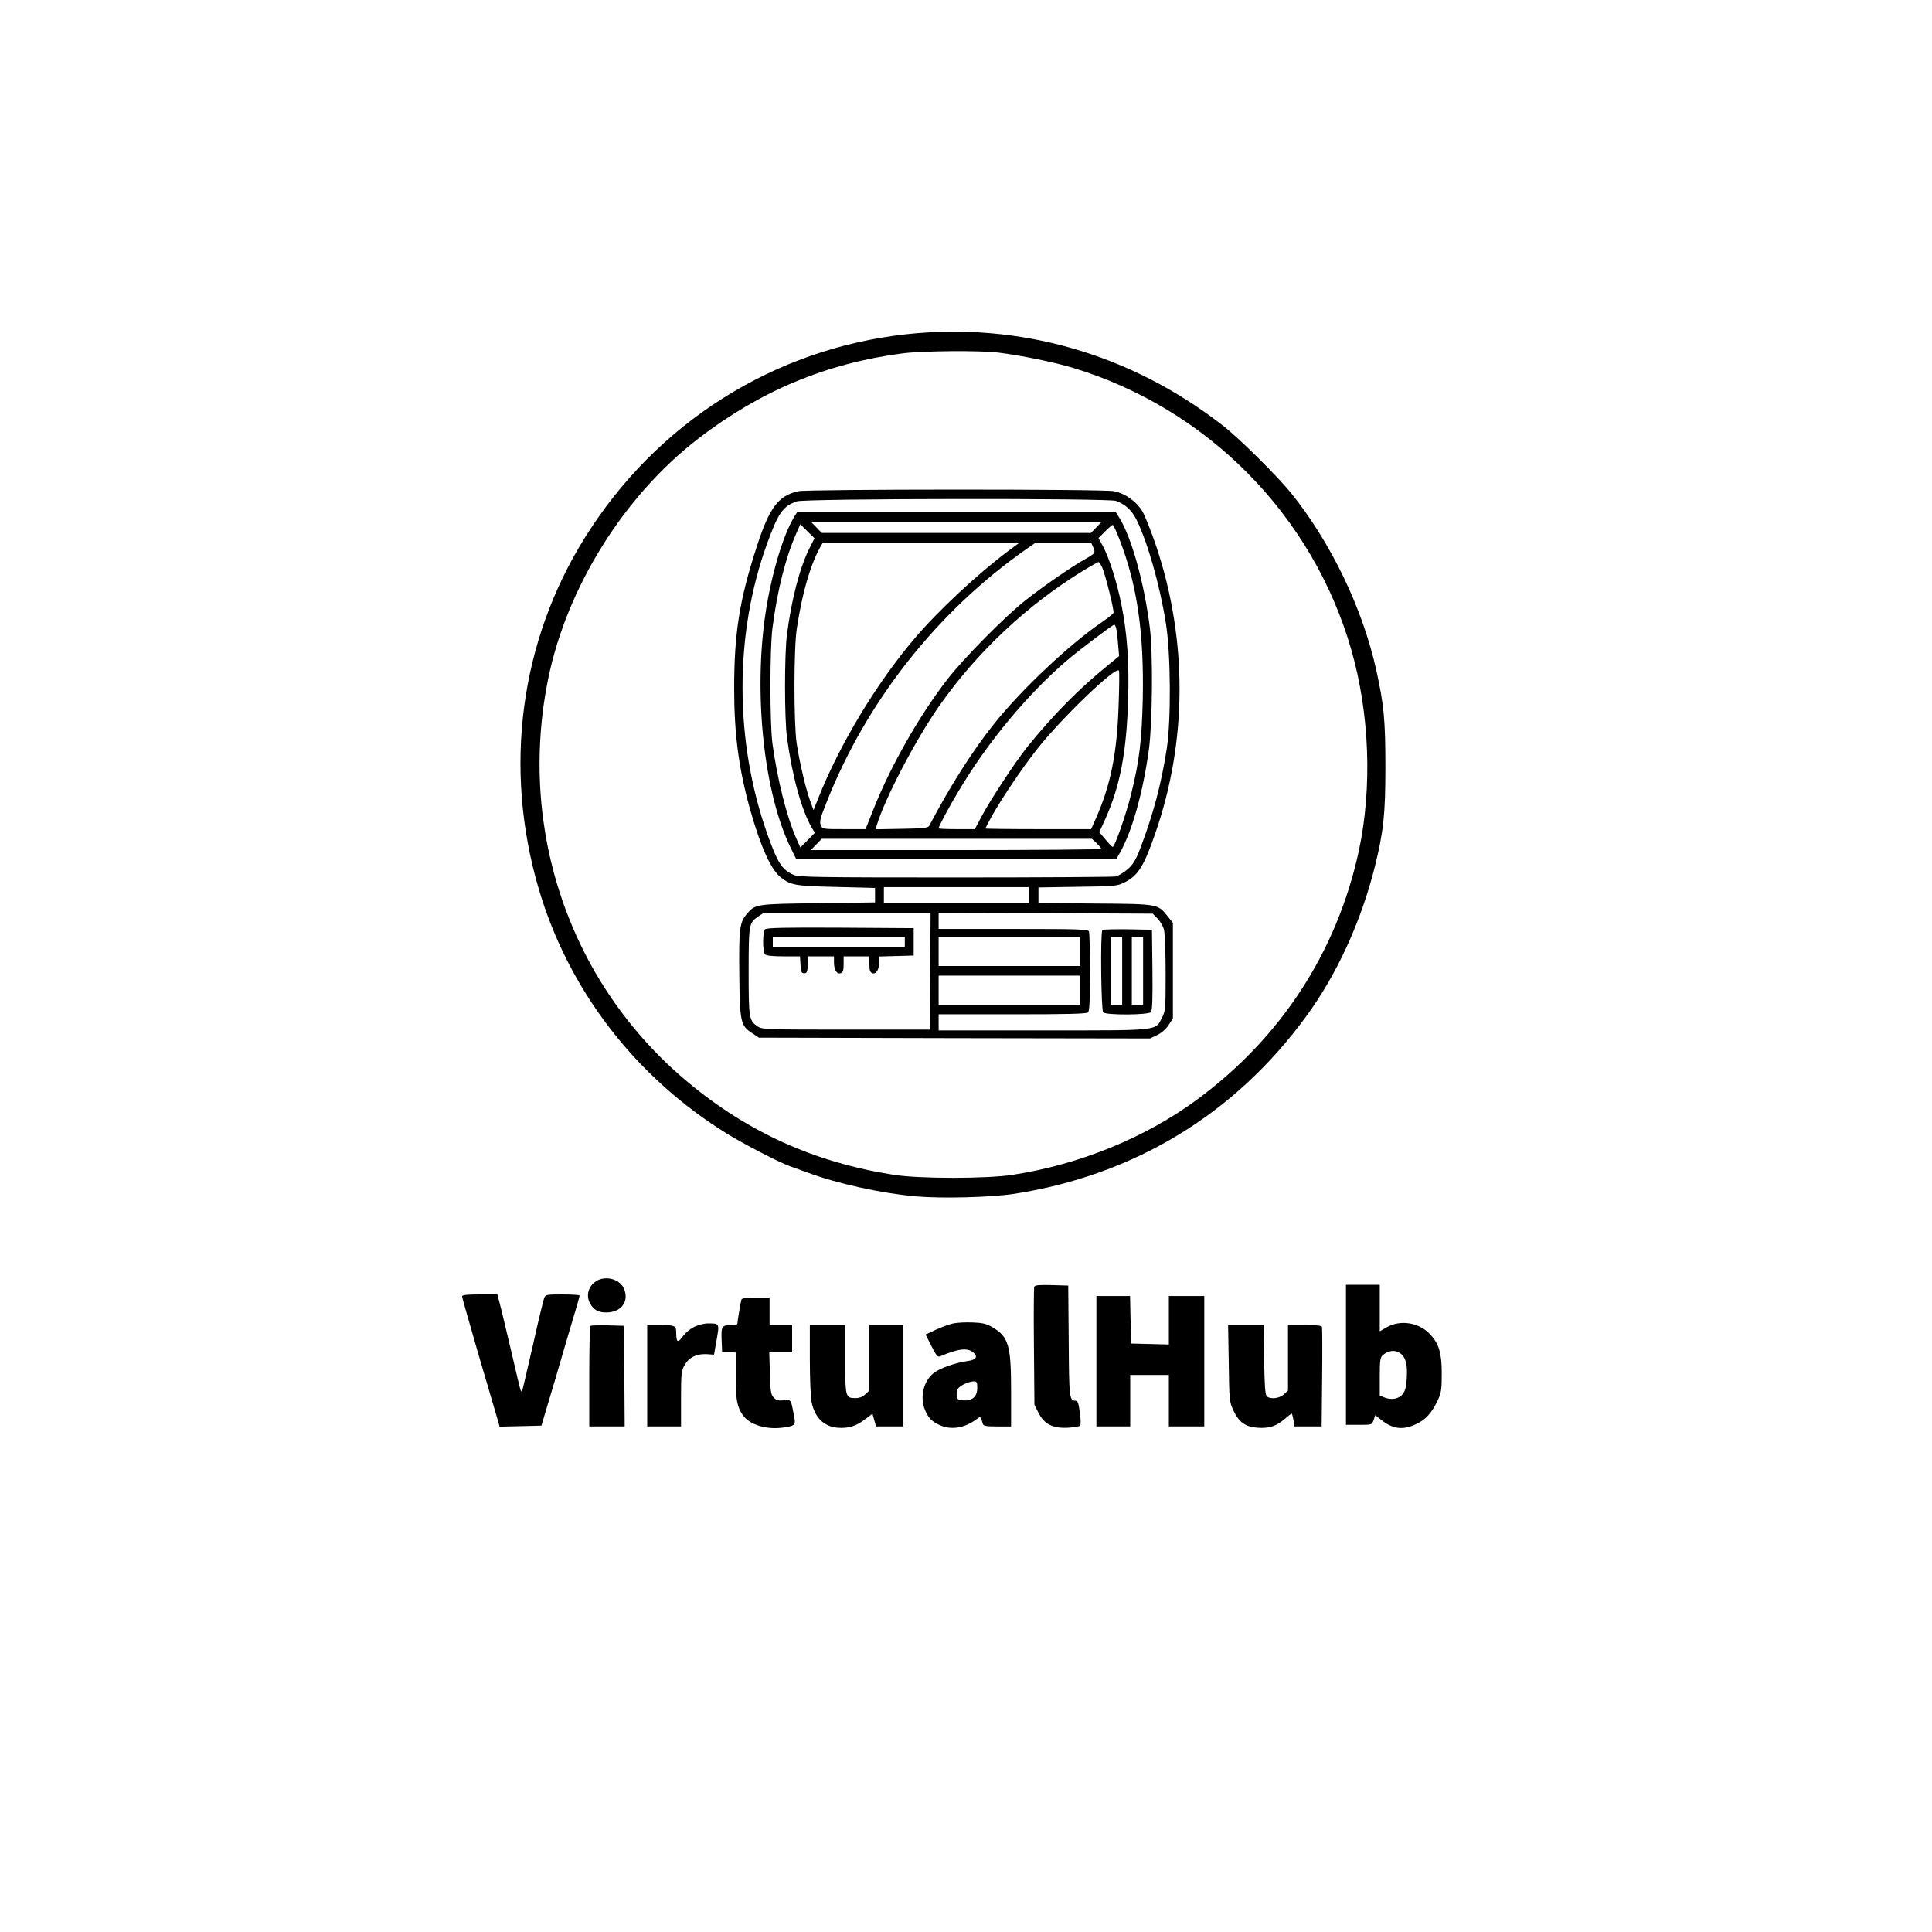
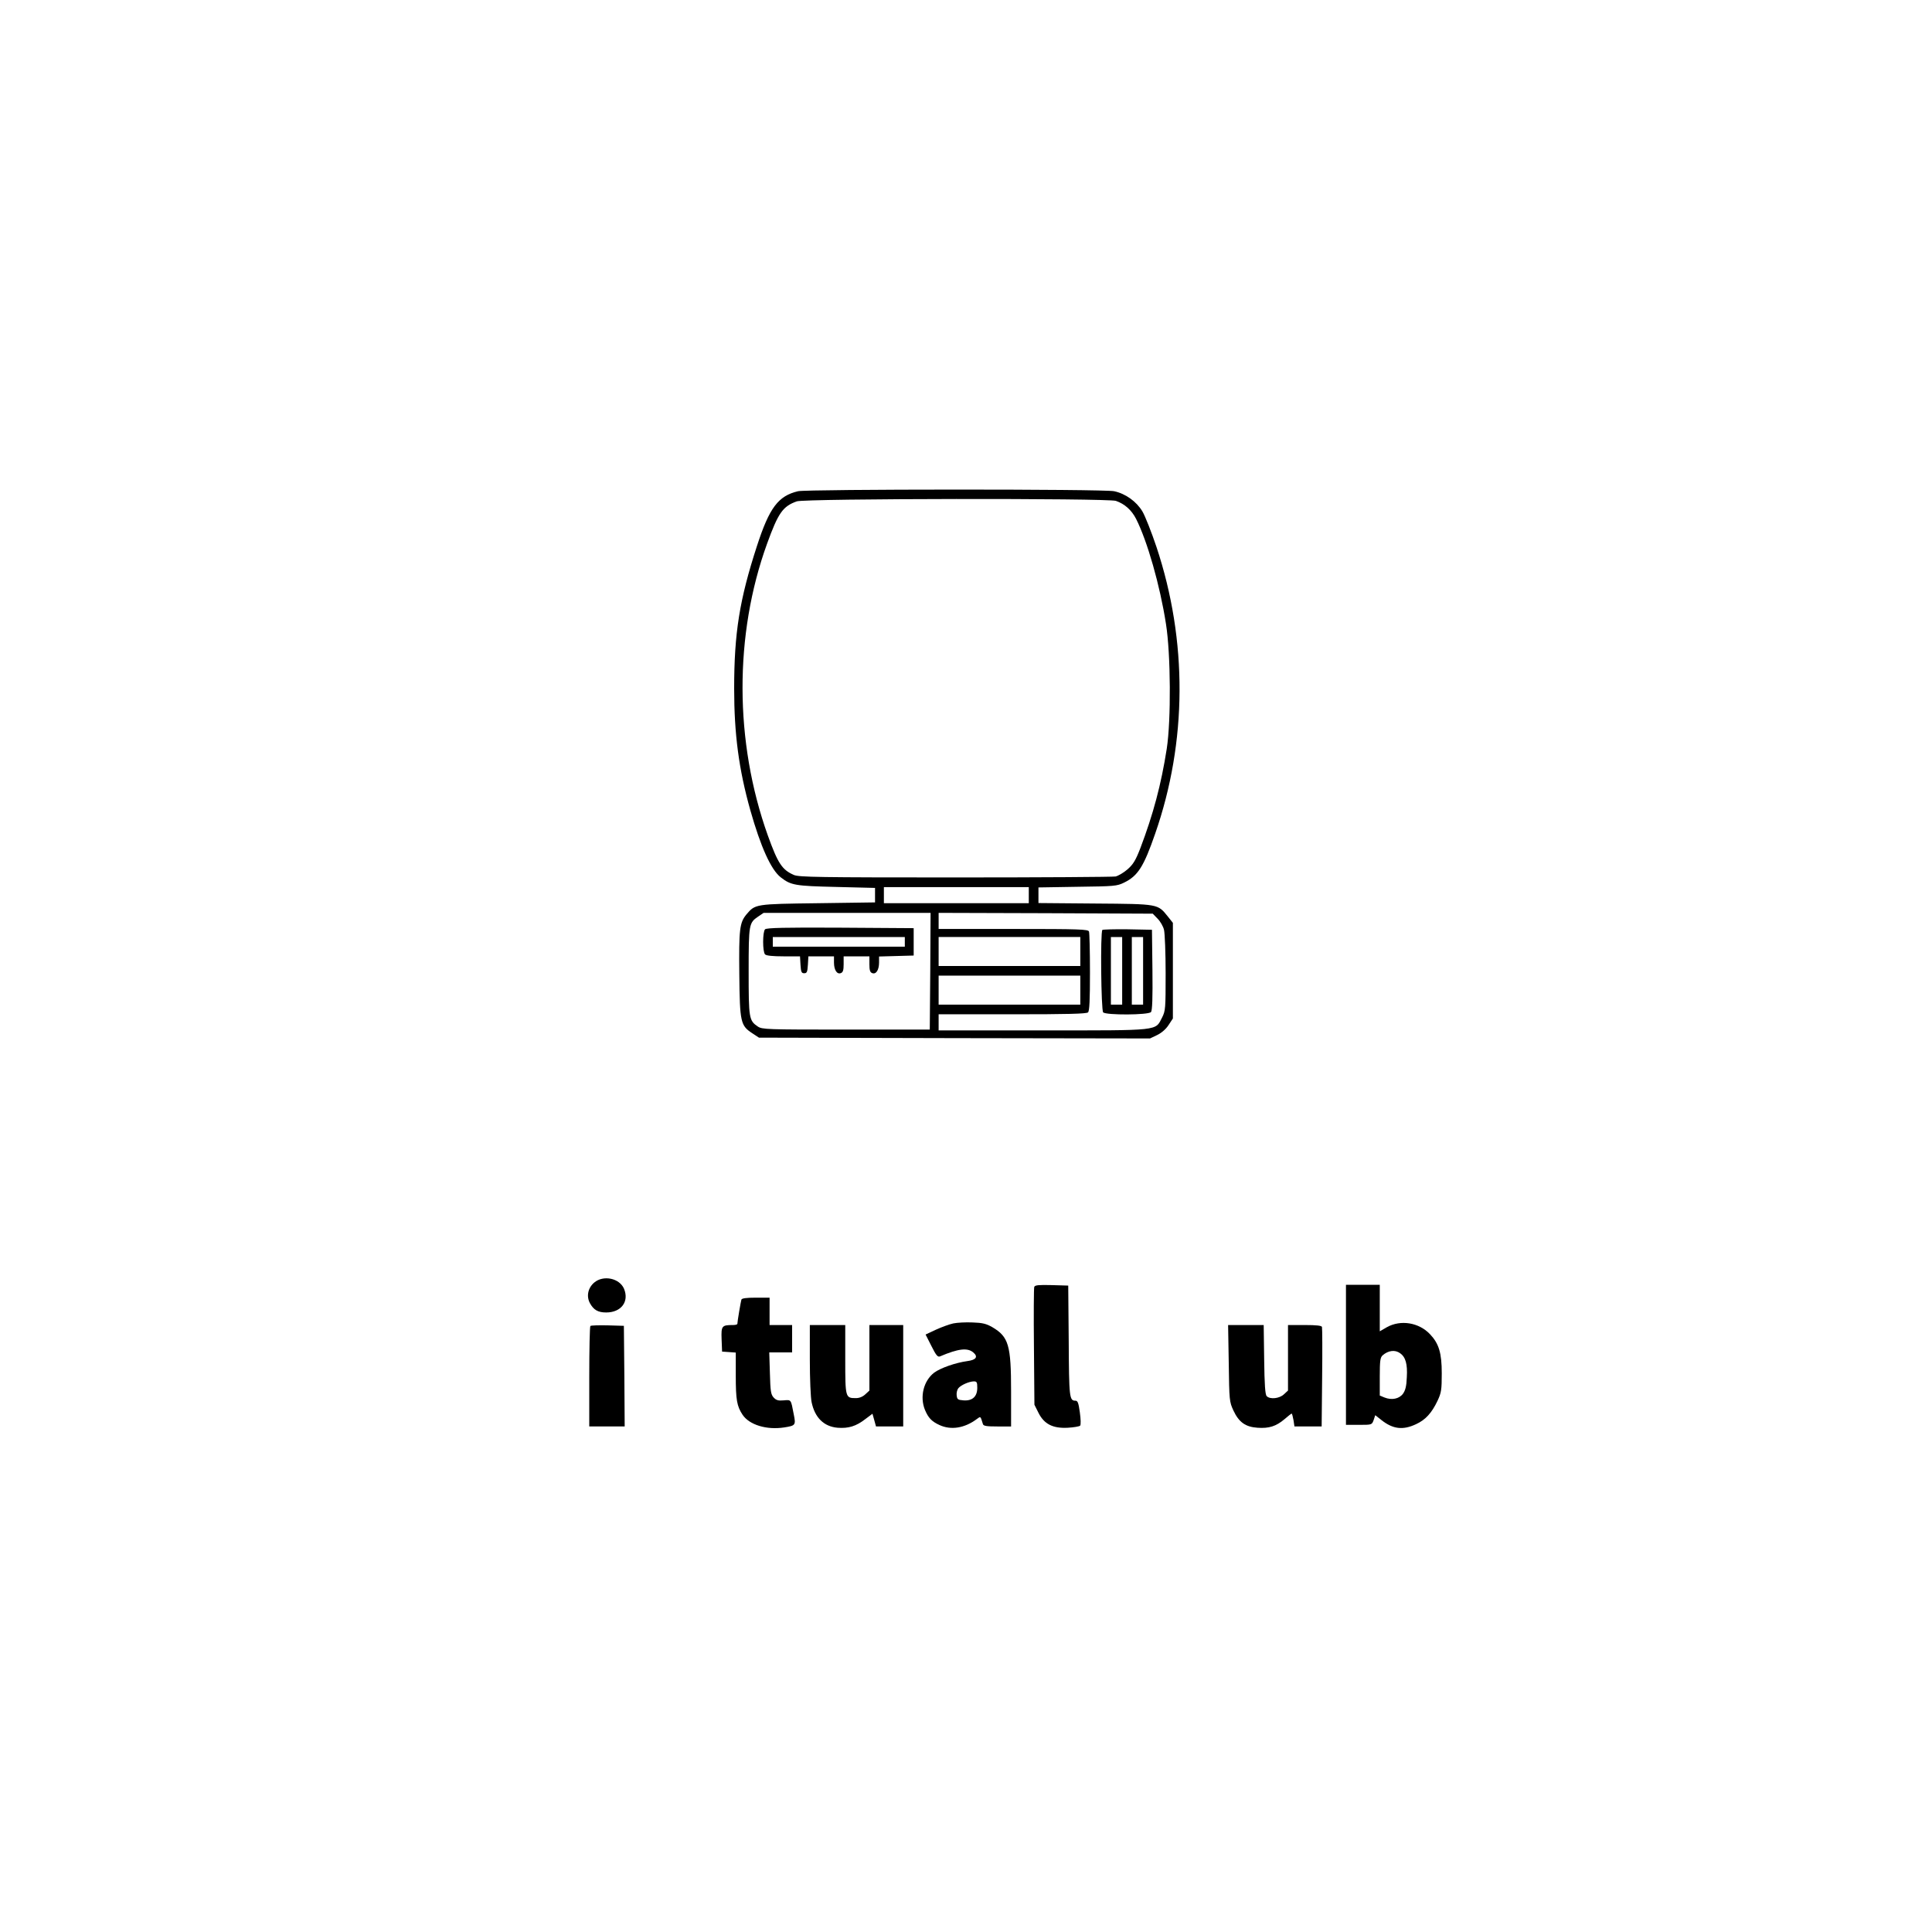
<svg xmlns="http://www.w3.org/2000/svg" version="1.0" width="1200pt" height="1200pt" viewBox="0 0 1200 1200" preserveAspectRatio="xMidYMid meet">
  <g transform="translate(0,1200) scale(0.1,-0.1)" fill="#000000" stroke="none">
-     <path d="M5630 9924 c-824 -90 -1553 -551 -1997 -1263 -403 -645 -507 -1430 -288 -2178 184 -630 602 -1174 1173 -1526 100 -62 322 -177 387 -200 22 -8 72 -26 111 -40 185 -69 460 -129 674 -148 165 -14 464 -6 610 16 747 116 1373 497 1815 1105 190 260 339 587 424 925 54 219 66 324 66 620 0 292 -9 387 -56 600 -85 386 -282 795 -531 1104 -86 106 -326 344 -428 422 -570 442 -1259 639 -1960 563z m570 -114 c143 -18 346 -59 465 -95 835 -253 1488 -915 1728 -1750 114 -397 131 -857 47 -1250 -136 -626 -482 -1159 -1004 -1544 -321 -237 -730 -404 -1146 -468 -164 -25 -579 -25 -739 0 -491 77 -905 264 -1279 576 -729 608 -1059 1563 -867 2506 116 567 470 1134 930 1489 385 297 796 469 1270 531 123 16 480 19 595 5z" />
    <path d="M4957 8949 c-123 -29 -178 -102 -255 -339 -109 -335 -142 -542 -142 -887 0 -283 29 -501 100 -754 65 -230 129 -371 189 -418 64 -50 89 -54 346 -60 l240 -6 0 -45 0 -45 -355 -5 c-390 -5 -389 -5 -444 -70 -42 -51 -47 -91 -44 -373 3 -298 8 -317 81 -365 l41 -27 1214 -3 1215 -2 44 21 c27 13 55 37 71 62 l27 41 0 297 0 297 -31 39 c-64 79 -55 78 -451 81 l-353 3 0 49 0 48 243 4 c229 3 244 4 289 26 86 42 122 99 193 304 199 571 202 1198 8 1781 -31 92 -70 191 -87 220 -37 62 -105 111 -176 126 -63 14 -1906 13 -1963 0z m1974 -60 c55 -19 97 -57 125 -111 70 -138 149 -414 186 -653 30 -189 32 -598 5 -775 -35 -224 -84 -407 -164 -618 -29 -75 -44 -100 -79 -131 -24 -21 -58 -41 -75 -45 -17 -3 -465 -6 -996 -6 -847 0 -968 2 -1001 15 -74 32 -100 71 -163 246 -208 582 -209 1247 -5 1811 70 193 98 233 185 264 49 18 1930 20 1982 3z m-541 -2449 l0 -50 -450 0 -450 0 0 50 0 50 450 0 450 0 0 -50z m-612 -472 l-3 -363 -520 0 c-494 0 -521 1 -548 19 -55 37 -57 51 -57 343 0 294 2 301 59 340 l34 23 519 0 518 0 -2 -362z m1412 326 c17 -17 35 -48 40 -70 5 -21 10 -143 10 -269 0 -220 -1 -233 -22 -275 -44 -84 -5 -80 -740 -80 l-648 0 0 50 0 50 458 0 c343 0 461 3 470 12 9 9 12 78 12 249 0 131 -3 244 -6 253 -5 14 -56 16 -470 16 l-464 0 0 50 0 50 665 -2 665 -3 30 -31z m-480 -204 l0 -90 -440 0 -440 0 0 90 0 90 440 0 440 0 0 -90z m0 -240 l0 -90 -440 0 -440 0 0 90 0 90 440 0 440 0 0 -90z" />
-     <path d="M4932 8788 c-68 -111 -141 -357 -177 -595 -76 -506 -10 -1123 158 -1463 l32 -65 995 0 994 0 23 40 c76 135 143 377 179 640 22 164 26 598 6 755 -35 280 -113 560 -189 683 l-23 37 -989 0 -989 0 -20 -32z m1878 -63 l-34 -35 -836 0 -836 0 -34 35 -34 35 904 0 904 0 -34 -35z m-1780 -126 c-62 -121 -113 -318 -142 -539 -16 -124 -16 -519 0 -640 32 -239 91 -453 153 -559 l20 -34 -45 -46 -45 -45 -24 54 c-61 137 -119 370 -149 590 -17 123 -17 593 0 720 30 234 82 438 147 585 l26 59 44 -44 44 -43 -29 -58z m1924 49 c109 -280 152 -579 144 -985 -6 -265 -22 -394 -73 -598 -32 -128 -101 -325 -114 -325 -4 0 -24 21 -45 46 l-38 45 35 77 c94 208 134 418 144 747 7 231 -6 413 -42 591 -28 141 -75 286 -114 361 l-28 51 41 41 c22 23 44 41 48 41 3 0 23 -42 42 -92z m-690 -69 c-191 -143 -437 -372 -582 -543 -238 -279 -469 -663 -600 -995 l-29 -73 -21 58 c-27 73 -66 239 -84 359 -18 123 -18 588 1 710 34 224 83 395 149 513 l13 22 611 0 611 0 -69 -51z m524 26 c18 -39 16 -41 -45 -76 -85 -47 -264 -171 -373 -257 -127 -100 -386 -362 -487 -493 -171 -221 -347 -529 -454 -796 l-53 -133 -133 0 c-132 0 -134 0 -145 25 -9 21 -4 42 38 147 248 625 687 1181 1238 1567 l59 41 172 0 172 0 11 -25z m59 -132 c21 -52 74 -265 69 -280 -3 -6 -33 -30 -67 -54 -203 -137 -506 -423 -674 -634 -137 -172 -269 -380 -404 -635 -7 -12 -38 -16 -170 -18 l-163 -3 7 23 c51 169 240 529 385 738 235 337 548 631 900 847 47 28 89 52 93 52 4 1 15 -16 24 -36z m87 -380 c3 -16 8 -59 11 -98 l6 -70 -73 -60 c-180 -146 -338 -307 -498 -505 -70 -87 -227 -325 -281 -427 l-44 -83 -112 0 c-62 0 -113 2 -113 5 0 12 64 132 125 233 176 297 421 593 665 804 74 64 291 228 301 228 4 0 10 -12 13 -27z m14 -470 c-10 -305 -50 -503 -145 -715 l-26 -58 -328 0 c-181 0 -329 2 -329 4 0 2 19 37 41 78 68 119 179 285 275 408 149 192 500 530 514 494 3 -7 2 -102 -2 -211z m-137 -860 c16 -16 29 -31 29 -35 0 -5 -406 -8 -902 -8 l-902 0 34 35 34 35 839 0 839 0 29 -27z" />
    <path d="M4752 6228 c-16 -16 -16 -140 0 -156 8 -8 48 -12 114 -12 l103 0 3 -52 c3 -45 6 -53 23 -53 17 0 20 8 23 53 l3 52 80 0 79 0 0 -38 c0 -47 19 -76 43 -66 13 5 17 18 17 55 l0 49 80 0 80 0 0 -49 c0 -37 4 -50 17 -55 24 -10 43 19 43 66 l0 37 108 3 107 3 0 85 0 85 -455 3 c-346 2 -459 -1 -468 -10z m868 -78 l0 -30 -410 0 -410 0 0 30 0 30 410 0 410 0 0 -30z" />
    <path d="M6847 6224 c-13 -13 -8 -499 5 -512 18 -18 282 -17 297 2 8 9 11 87 9 262 l-3 249 -151 3 c-82 1 -153 -1 -157 -4z m123 -254 l0 -210 -35 0 -35 0 0 210 0 210 35 0 35 0 0 -210z m130 0 l0 -210 -35 0 -35 0 0 210 0 210 35 0 35 0 0 -210z" />
    <path d="M3691 4034 c-39 -33 -50 -85 -27 -128 23 -42 50 -58 101 -58 93 0 144 67 111 147 -28 66 -128 87 -185 39z" />
    <path d="M6424 4007 c-3 -8 -4 -176 -2 -373 l3 -359 25 -50 c35 -70 89 -98 182 -93 37 2 72 8 77 13 5 6 4 40 -2 83 -8 58 -13 72 -27 72 -38 0 -40 19 -42 371 l-3 344 -103 3 c-81 2 -103 0 -108 -11z" />
    <path d="M8360 3585 l0 -435 81 0 c80 0 80 0 91 30 l10 30 38 -30 c72 -57 134 -64 215 -26 59 27 98 70 134 146 23 49 26 67 26 170 0 127 -18 185 -73 243 -69 73 -182 91 -267 44 l-45 -26 0 145 0 144 -105 0 -105 0 0 -435z m336 10 c34 -23 47 -67 42 -149 -2 -56 -9 -82 -24 -103 -24 -32 -70 -41 -115 -23 l-29 12 0 118 c0 99 3 119 18 132 34 30 77 36 108 13z" />
-     <path d="M2870 3948 c0 -7 46 -167 101 -358 56 -190 108 -369 117 -398 l15 -53 130 3 130 3 37 125 c21 69 57 190 80 270 23 80 60 204 81 275 22 72 39 133 39 138 0 4 -47 7 -105 7 -100 0 -106 -1 -115 -22 -5 -13 -37 -144 -70 -293 -34 -148 -64 -277 -67 -285 -4 -9 -9 0 -15 25 -6 22 -23 94 -38 160 -47 201 -80 338 -91 378 l-10 37 -109 0 c-79 0 -110 -3 -110 -12z" />
-     <path d="M6810 3545 l0 -405 105 0 105 0 0 160 0 160 120 0 120 0 0 -160 0 -160 110 0 110 0 0 405 0 405 -110 0 -110 0 0 -150 0 -151 -117 3 -118 3 -3 148 -3 147 -104 0 -105 0 0 -405z" />
    <path d="M4605 3928 c-4 -13 -25 -136 -25 -150 0 -5 -12 -8 -27 -8 -70 0 -74 -5 -71 -89 l3 -76 43 -3 42 -3 0 -142 c0 -152 7 -191 42 -244 42 -63 149 -96 259 -79 70 11 73 14 59 82 -18 94 -15 90 -63 86 -34 -3 -46 1 -62 18 -17 19 -20 39 -23 151 l-4 129 71 0 71 0 0 85 0 85 -70 0 -70 0 0 85 0 85 -85 0 c-60 0 -87 -4 -90 -12z" />
    <path d="M5921 3780 c-24 -5 -73 -23 -108 -39 l-64 -30 36 -71 c29 -58 39 -70 53 -65 115 49 171 55 207 25 32 -27 18 -47 -37 -54 -73 -10 -167 -43 -206 -72 -66 -51 -90 -150 -57 -231 21 -50 42 -72 90 -94 71 -33 156 -20 232 37 25 18 22 20 38 -31 3 -12 23 -15 90 -15 l85 0 0 218 c0 287 -15 339 -117 399 -37 21 -60 27 -122 29 -42 2 -96 -1 -120 -6z m149 -400 c0 -54 -30 -82 -85 -78 -36 3 -40 6 -43 31 -2 16 3 35 10 44 16 20 66 42 96 43 19 0 22 -5 22 -40z" />
-     <path d="M4311 3758 c-24 -11 -56 -38 -71 -60 -31 -42 -40 -36 -40 27 0 41 -10 45 -106 45 l-74 0 0 -315 0 -315 105 0 105 0 0 171 c0 157 2 174 22 210 27 48 74 71 136 68 l47 -3 16 91 c18 104 19 103 -54 103 -23 0 -62 -10 -86 -22z" />
    <path d="M3667 3764 c-4 -4 -7 -146 -7 -316 l0 -308 110 0 110 0 -2 313 -3 312 -101 3 c-55 1 -103 0 -107 -4z" />
    <path d="M5030 3555 c0 -117 5 -237 11 -264 20 -97 77 -152 162 -159 67 -5 114 9 172 54 l44 33 11 -39 11 -40 84 0 85 0 0 315 0 315 -105 0 -105 0 0 -203 0 -204 -25 -23 c-17 -16 -38 -24 -59 -24 -65 0 -66 3 -66 240 l0 214 -110 0 -110 0 0 -215z" />
    <path d="M7632 3533 c3 -231 4 -240 29 -294 34 -73 75 -102 150 -107 71 -5 115 9 167 53 22 19 42 35 45 35 2 0 7 -18 11 -40 l6 -40 85 0 84 0 3 303 c2 166 1 308 -1 315 -2 8 -32 12 -107 12 l-104 0 0 -203 0 -204 -25 -23 c-28 -27 -86 -33 -107 -12 -10 9 -14 73 -16 227 l-3 215 -111 0 -110 0 4 -237z" />
  </g>
</svg>